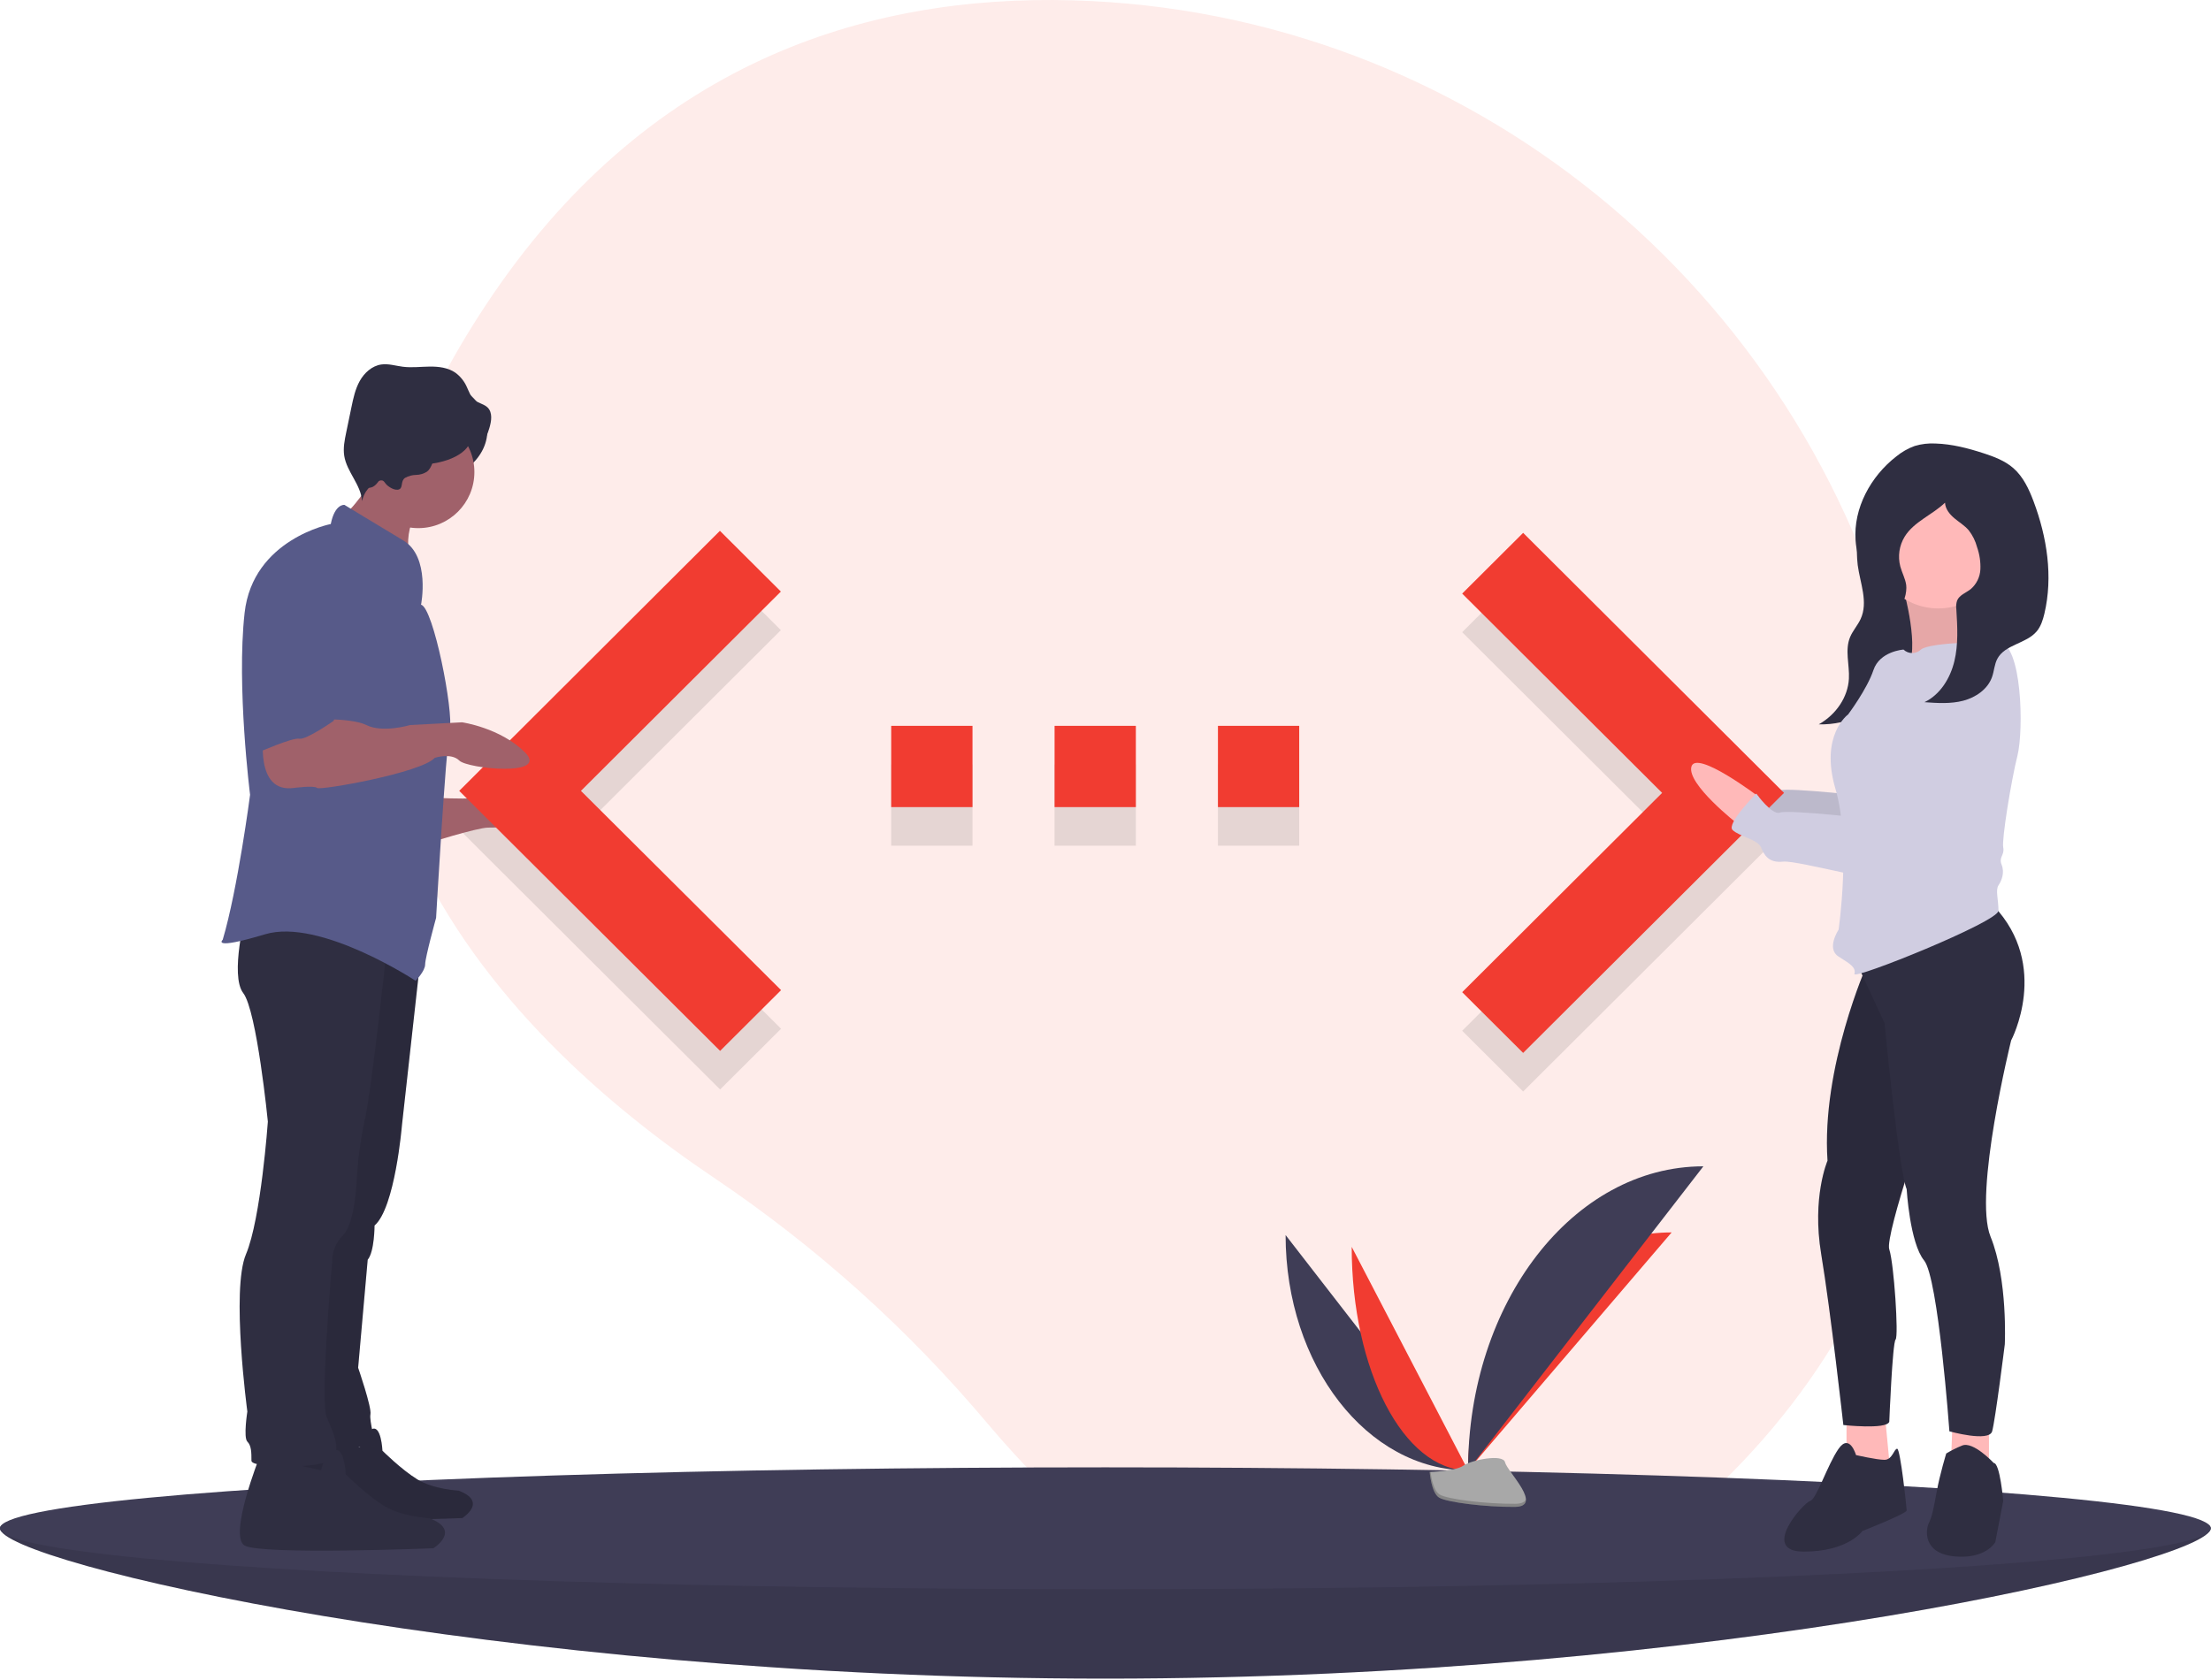
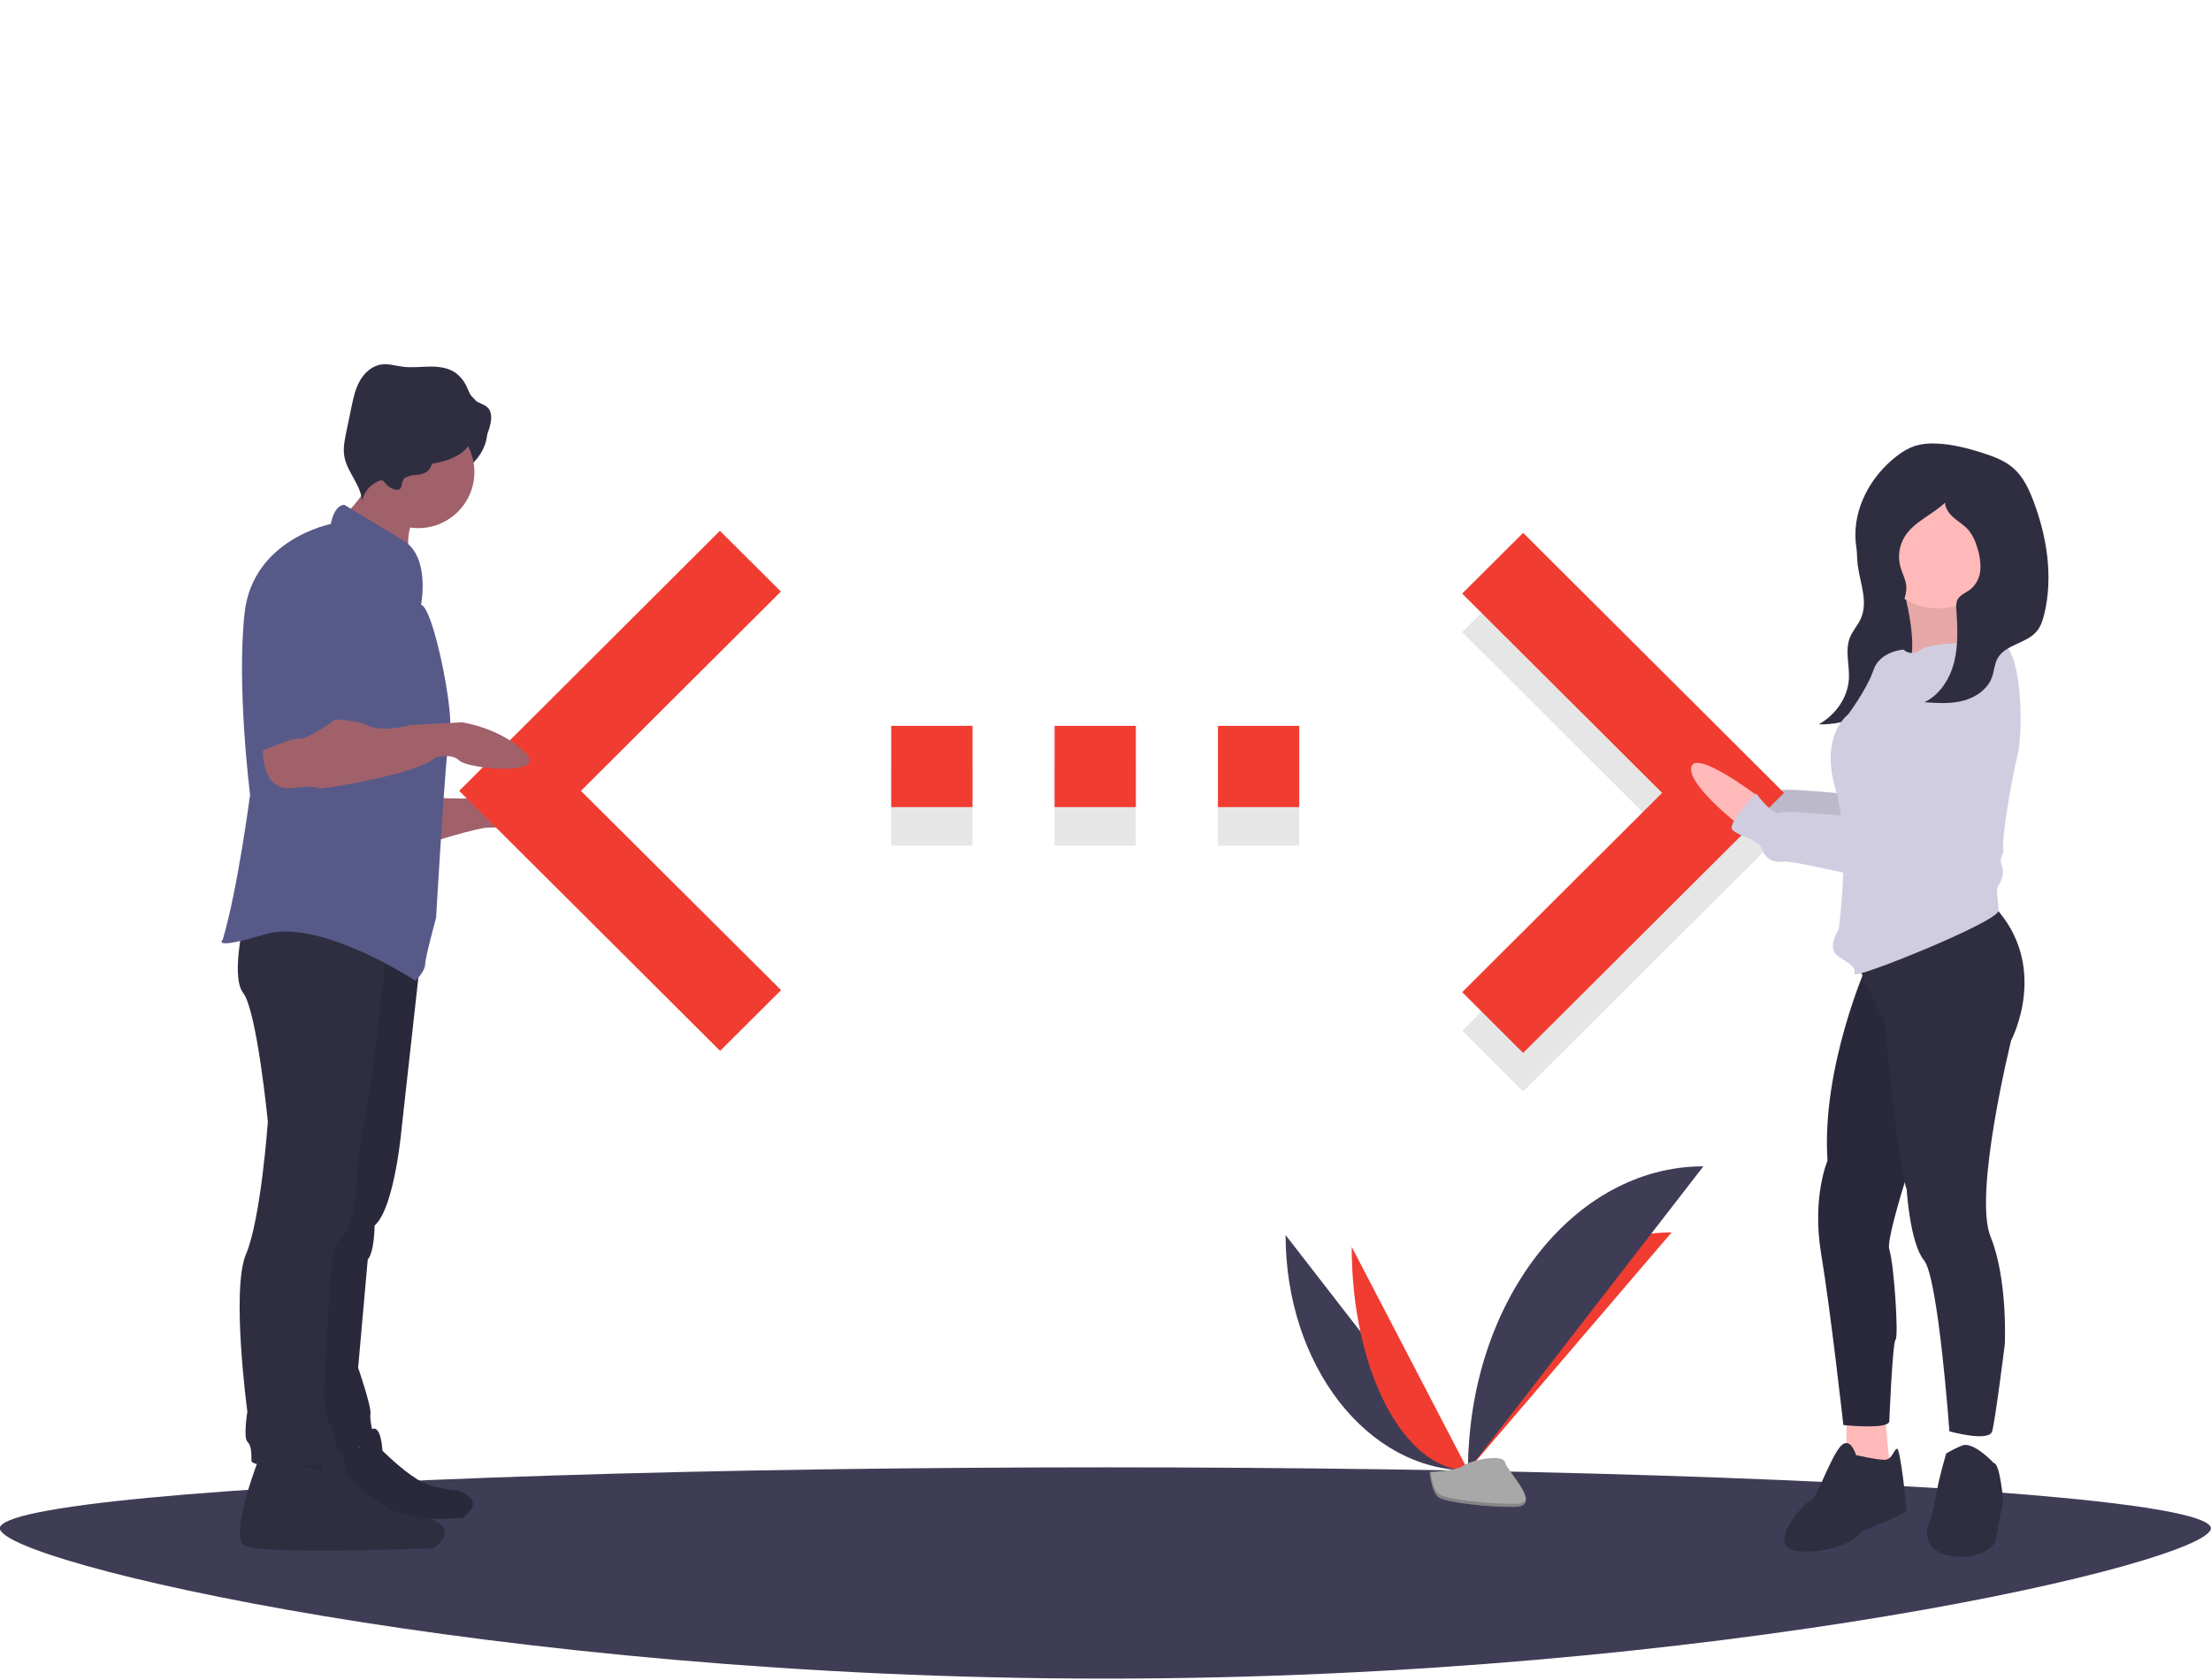
<svg xmlns="http://www.w3.org/2000/svg" width="300px" height="228px" viewBox="0 0 300 228" version="1.1">
  <title>landing-page-graphics-feature-19</title>
  <desc>Created with Sketch.</desc>
  <g id="Page-1" stroke="none" stroke-width="1" fill="none" fill-rule="evenodd">
    <g id="Tech" transform="translate(-1419, -1266)" fill-rule="nonzero">
      <g id="landing-page-graphics-feature-19" transform="translate(1419, 1266)">
-         <path d="M257.779,90.813 C244.595,38.97 199.04,1.547 145.567,0.046 C117.298,-0.748 87.551,8.628 65.893,41.436 C27.177,100.086 68.272,140.614 96.923,159.872 C110.765,169.195 123.237,180.405 133.978,193.177 C153.331,216.142 190.56,244.679 234.899,199.966 C267.036,167.558 266.561,125.346 257.779,90.813 Z" id="Path" fill="#FEECEA" />
        <polygon id="Path" fill="#000000" opacity="0.1" points="198.396 139.89 225.526 112.844 198.396 85.797 206.667 77.554 242.068 112.844 206.667 148.134 198.396 139.89" />
        <path d="M120.924,114.774 L131.952,114.774 L131.952,103.746 L120.924,103.746 L120.924,114.774 Z M176.285,103.746 L165.257,103.746 L165.257,114.774 L176.285,114.774 L176.285,103.746 Z M143.09,114.774 L154.118,114.774 L154.118,103.746 L143.09,103.746 L143.09,114.774 Z" id="Shape" fill="#000000" opacity="0.1" />
-         <polygon id="Path" fill="#000000" opacity="0.1" points="105.98 139.615 78.824 112.568 105.953 85.522 97.682 77.278 62.309 112.568 97.709 147.858" />
        <path d="M299.966,207.41 C299.966,211.978 232.816,227.812 149.983,227.812 C67.15,227.812 0,211.978 0,207.41 C0,202.842 67.15,211.27 149.983,211.27 C232.816,211.27 299.966,202.842 299.966,207.41 Z" id="Path" fill="#3F3D56" />
-         <path d="M299.966,207.41 C299.966,211.978 232.816,227.812 149.983,227.812 C67.15,227.812 0,211.978 0,207.41 C0,202.842 67.15,211.27 149.983,211.27 C232.816,211.27 299.966,202.842 299.966,207.41 Z" id="Path" fill="#000000" opacity="0.1" />
        <ellipse id="Oval" fill="#3F3D56" cx="149.983" cy="207.41" rx="149.983" ry="8.271" />
        <path d="M174.437,167.615 C174.437,185.264 185.509,199.546 199.192,199.546" id="Path" fill="#3F3D56" />
        <path d="M199.192,199.546 C199.192,181.698 211.548,167.256 226.818,167.256" id="Path" fill="#F13C31" />
        <path d="M183.406,169.215 C183.406,185.98 190.467,199.546 199.192,199.546" id="Path" fill="#F13C31" />
        <path d="M199.192,199.546 C199.192,176.741 213.474,158.287 231.123,158.287" id="Path" fill="#3F3D56" />
        <path d="M193.984,199.771 C193.984,199.771 197.495,199.663 198.553,198.91 C199.611,198.156 203.954,197.257 204.216,198.465 C204.478,199.673 209.492,204.475 205.528,204.507 C201.565,204.539 196.319,203.889 195.263,203.246 C194.207,202.603 193.984,199.771 193.984,199.771 Z" id="Path" fill="#A8A8A8" />
        <path d="M205.599,204.086 C201.636,204.118 196.389,203.469 195.333,202.825 C194.529,202.335 194.209,200.578 194.101,199.767 C194.027,199.77 193.984,199.771 193.984,199.771 C193.984,199.771 194.207,202.603 195.263,203.246 C196.319,203.889 201.565,204.539 205.528,204.507 C206.673,204.497 207.068,204.09 207.046,203.487 C206.887,203.852 206.451,204.079 205.599,204.086 Z" id="Path" fill="#000000" opacity="0.2" />
        <path d="M238.631,105.554 C238.631,105.554 230.142,99.109 229.498,101.471 C228.853,103.834 235.726,109.203 235.726,109.203 L238.631,105.554 Z" id="Path" fill="#FFB9B9" />
        <path d="M238.631,105.554 C238.631,105.554 230.142,99.109 229.498,101.471 C228.853,103.834 235.726,109.203 235.726,109.203 L238.631,105.554 Z" id="Path" fill="#000000" opacity="0.1" />
        <path d="M266.653,85.149 C266.653,85.149 256.559,103.19 256.344,105.767 C256.129,108.344 256.129,108.559 255.27,108.344 C254.411,108.129 242.599,106.841 241.525,107.27 C240.451,107.7 238.303,104.693 238.303,104.693 C238.303,104.693 234.223,108.774 235.082,109.633 C235.941,110.492 238.518,110.921 238.948,111.995 C239.377,113.069 240.021,114.143 241.954,113.928 C243.887,113.713 256.988,117.364 258.706,116.72 C260.425,116.076 260.854,115.002 261.713,115.002 C262.572,115.002 264.291,114.143 264.291,113.928 C264.291,113.713 270.304,102.331 270.304,102.331 C270.304,102.331 277.391,86.867 266.653,85.149 Z" id="Path" fill="#D0CDE1" />
        <path d="M266.653,85.149 C266.653,85.149 256.559,103.19 256.344,105.767 C256.129,108.344 256.129,108.559 255.27,108.344 C254.411,108.129 242.599,106.841 241.525,107.27 C240.451,107.7 238.303,104.693 238.303,104.693 C238.303,104.693 234.223,108.774 235.082,109.633 C235.941,110.492 238.518,110.921 238.948,111.995 C239.377,113.069 240.021,114.143 241.954,113.928 C243.887,113.713 256.988,117.364 258.706,116.72 C260.425,116.076 260.854,115.002 261.713,115.002 C262.572,115.002 264.291,114.143 264.291,113.928 C264.291,113.713 270.304,102.331 270.304,102.331 C270.304,102.331 277.391,86.867 266.653,85.149 Z" id="Path" fill="#000000" opacity="0.1" />
        <path d="M252.008,73.256 C251.917,74.396 251.935,75.543 252.063,76.68 C252.389,79.147 253.525,81.719 252.452,84.023 C252.063,84.859 251.403,85.587 251.043,86.433 C250.283,88.224 250.972,90.211 250.869,92.117 C250.735,94.58 249.169,96.952 246.787,98.302 C250.857,98.428 254.728,96.416 257.289,93.673 C259.85,90.931 261.277,87.53 262.346,84.126 C262.895,82.528 263.248,80.869 263.395,79.185 C263.48,78.218 263.367,77.243 263.062,76.322 C262.685,75.421 262.19,74.575 261.589,73.806 C260.948,72.905 260.289,71.985 259.342,71.314 C258.177,70.488 255.93,69.658 254.384,69.779 C252.488,69.926 252.088,71.939 252.008,73.256 Z" id="Path" fill="#2F2E41" />
        <path d="M258.277,79.994 C258.277,79.994 260.639,88.37 258.706,90.733 C256.774,93.095 270.304,89.659 270.304,89.659 C270.304,89.659 263.646,83.001 266.868,78.706 L258.277,79.994 Z" id="Path" fill="#FFB9B9" />
        <path d="M258.277,79.994 C258.277,79.994 260.639,88.37 258.706,90.733 C256.774,93.095 270.304,89.659 270.304,89.659 C270.304,89.659 263.646,83.001 266.868,78.706 L258.277,79.994 Z" id="Path" fill="#000000" opacity="0.1" />
        <polygon id="Path" fill="#F13C31" points="198.396 134.652 225.526 107.605 198.396 80.559 206.667 72.315 242.068 107.605 206.667 142.896 198.396 134.652" />
        <polygon id="Path" fill="#FFB9B9" points="250.545 191.675 250.545 197.903 253.767 201.769 256.559 200.48 255.7 191.46" />
        <path d="M251.834,197.474 C251.834,197.474 250.975,194.467 249.471,196.615 C247.968,198.762 246.465,203.487 245.606,203.702 C244.746,203.917 238.733,210.575 244.746,210.575 C250.76,210.575 252.693,207.783 252.693,207.783 C252.693,207.783 258.706,205.42 258.706,204.991 C258.706,204.561 257.847,196.615 257.418,196.615 C256.988,196.615 256.774,198.118 255.7,198.118 C254.626,198.118 251.834,197.474 251.834,197.474 Z" id="Path" fill="#2F2E41" />
-         <polygon id="Path" fill="#FFB9B9" points="264.935 192.749 264.72 198.548 269.874 200.695 269.874 192.319" />
        <path d="M270.519,198.548 C270.519,198.548 267.727,195.541 266.223,196.185 C265.48,196.484 264.761,196.844 264.076,197.259 C264.076,197.259 263.217,200.051 262.787,202.413 C262.358,204.776 262.143,205.85 261.713,206.709 C261.284,207.568 260.854,210.789 265.15,211.219 C269.445,211.649 270.734,209.286 270.734,209.286 L271.807,203.702 C271.807,203.702 271.378,198.548 270.519,198.548 Z" id="Path" fill="#2F2E41" />
        <path d="M253.337,130.895 C253.337,130.895 247.109,144.855 247.968,157.526 C247.968,157.526 245.82,162.466 247.109,170.198 C248.398,177.93 250.116,193.393 250.116,193.393 C250.116,193.393 255.914,194.037 256.344,192.964 C256.344,192.964 256.774,182.225 257.203,181.795 C257.633,181.366 256.988,171.487 256.344,169.554 C255.7,167.621 262.358,148.506 262.358,148.506 L260.639,124.667 L253.337,130.895 Z" id="Path" fill="#2F2E41" />
        <path d="M253.337,130.895 C253.337,130.895 247.109,144.855 247.968,157.526 C247.968,157.526 245.82,162.466 247.109,170.198 C248.398,177.93 250.116,193.393 250.116,193.393 C250.116,193.393 255.914,194.037 256.344,192.964 C256.344,192.964 256.774,182.225 257.203,181.795 C257.633,181.366 256.988,171.487 256.344,169.554 C255.7,167.621 262.358,148.506 262.358,148.506 L260.639,124.667 L253.337,130.895 Z" id="Path" fill="#000000" opacity="0.1" />
        <path d="M251.619,130.036 L255.7,138.841 C255.7,138.841 257.633,158.815 258.706,161.392 C258.706,161.392 259.136,168.694 261.069,171.057 C263.002,173.419 264.505,194.252 264.505,194.252 C264.505,194.252 269.875,195.756 270.304,194.252 C270.734,192.749 272.022,182.44 272.022,182.44 C272.022,182.44 272.452,173.634 270.089,167.835 C267.727,162.037 272.881,141.204 272.881,141.204 C272.881,141.204 278.251,131.11 270.519,122.948 L251.619,130.036 Z" id="Path" fill="#2F2E41" />
        <circle id="Oval" fill="#FFB9B9" cx="263.002" cy="73.766" r="8.806" />
        <path d="M271.163,87.082 C271.163,87.082 261.928,87.082 260.639,88.156 C259.978,88.785 258.939,88.785 258.277,88.156 C258.277,88.156 255.055,88.37 254.196,90.948 C253.337,93.525 250.76,96.961 250.76,96.961 C250.76,96.961 246.894,99.753 249.042,107.055 C251.19,114.358 249.471,126.17 249.471,126.17 C249.471,126.17 247.753,128.747 249.471,129.821 C251.19,130.895 251.834,131.324 251.619,132.184 C251.404,133.043 271.163,125.096 271.163,123.593 C271.163,122.089 270.734,120.801 271.163,120.156 C271.593,119.512 272.022,118.438 271.593,117.364 C271.163,116.291 272.022,116.076 271.807,115.002 C271.593,113.928 272.881,105.982 273.74,102.545 C274.599,99.109 274.385,87.297 271.163,87.082 Z" id="Path" fill="#D0CDE1" />
        <path d="M238.631,108.131 C238.631,108.131 230.142,101.686 229.498,104.049 C228.853,106.411 235.726,111.78 235.726,111.78 L238.631,108.131 Z" id="Path" fill="#FFB9B9" />
        <path d="M266.653,88.156 C266.653,88.156 256.559,106.196 256.344,108.774 C256.129,111.351 256.129,111.566 255.27,111.351 C254.411,111.136 242.599,109.847 241.525,110.277 C240.451,110.707 238.303,107.7 238.303,107.7 C238.303,107.7 234.223,111.78 235.082,112.639 C235.941,113.499 238.518,113.928 238.948,115.002 C239.377,116.076 240.021,117.15 241.954,116.935 C243.887,116.72 256.988,120.371 258.706,119.727 C260.425,119.083 260.854,118.009 261.713,118.009 C262.572,118.009 264.291,117.15 264.291,116.935 C264.291,116.72 270.304,105.337 270.304,105.337 C270.304,105.337 277.391,89.874 266.653,88.156 Z" id="Path" fill="#D0CDE1" />
        <path d="M258.642,79.392 C258.519,78.52 258.073,77.729 257.844,76.878 C257.481,75.503 257.696,74.04 258.438,72.827 C259.701,70.787 262.181,69.883 263.91,68.22 C263.946,69.067 264.534,69.791 265.183,70.336 C265.833,70.881 266.578,71.323 267.128,71.968 C267.657,72.649 268.042,73.429 268.261,74.263 C268.6,75.229 268.752,76.25 268.709,77.273 C268.659,78.305 268.187,79.272 267.404,79.948 C266.76,80.457 265.86,80.747 265.549,81.507 C265.427,81.887 265.391,82.289 265.446,82.684 C265.593,85.047 265.731,87.452 265.174,89.753 C264.618,92.055 263.255,94.278 261.118,95.298 C262.874,95.423 264.667,95.544 266.37,95.101 C268.074,94.658 269.703,93.542 270.29,91.882 C270.58,91.064 270.607,90.153 271.019,89.389 C272.061,87.454 274.938,87.366 276.351,85.683 C276.916,85.009 277.19,84.141 277.393,83.286 C278.586,78.25 277.748,72.903 275.931,68.057 C275.305,66.387 274.525,64.705 273.182,63.531 C272.04,62.532 270.58,61.982 269.137,61.512 C267.031,60.826 264.861,60.264 262.647,60.192 C261.685,60.135 260.721,60.248 259.798,60.524 C258.887,60.853 258.039,61.336 257.291,61.952 C253.823,64.651 251.462,68.964 251.775,73.347 C251.965,75.999 253.088,78.509 254.532,80.742 C255.037,81.523 256.23,83.188 257.339,82.697 C258.344,82.252 258.773,80.334 258.642,79.392 Z" id="Path" fill="#2F2E41" />
        <path d="M120.924,109.535 L131.952,109.535 L131.952,98.507 L120.924,98.507 L120.924,109.535 Z M176.285,98.507 L165.257,98.507 L165.257,109.535 L176.285,109.535 L176.285,98.507 Z M143.09,109.535 L154.118,109.535 L154.118,98.507 L143.09,98.507 L143.09,109.535 Z" id="Shape" fill="#F13C31" />
        <ellipse id="Oval" fill="#2F2E41" cx="56.852" cy="58.405" rx="9.279" ry="7.238" />
        <path d="M58.429,108.235 C58.429,108.235 66.781,108.791 68.265,107.678 C69.75,106.564 76.06,109.163 76.617,110.647 C77.173,112.132 67.709,112.318 66.224,112.318 C64.739,112.318 57.687,114.545 57.687,114.545 L58.429,108.235 Z" id="Path" fill="#A0616A" />
        <path d="M41.232,194.685 C41.232,194.685 37.34,204.5 39.371,205.684 C41.401,206.869 62.723,206.023 62.723,206.023 C62.723,206.023 66.277,203.823 62.216,202.3 C62.216,202.3 58.831,202.131 56.631,200.777 C54.431,199.423 51.893,196.885 51.893,196.885 C51.893,196.885 51.724,193.162 50.37,194.008 C49.551,194.548 48.998,195.408 48.847,196.377 L41.232,194.685 Z" id="Path" fill="#2F2E41" />
        <path d="M41.232,194.685 C41.232,194.685 37.34,204.5 39.371,205.684 C41.401,206.869 62.723,206.023 62.723,206.023 C62.723,206.023 66.277,203.823 62.216,202.3 C62.216,202.3 58.831,202.131 56.631,200.777 C54.431,199.423 51.893,196.885 51.893,196.885 C51.893,196.885 51.724,193.162 50.37,194.008 C49.551,194.548 48.998,195.408 48.847,196.377 L41.232,194.685 Z" id="Path" fill="#000000" opacity="0.1" />
        <polygon id="Path" fill="#F13C31" points="105.98 134.376 78.824 107.33 105.953 80.283 97.682 72.04 62.309 107.33 97.709 142.62" />
        <path d="M35.231,197.687 C35.231,197.687 30.962,208.451 33.189,209.751 C35.416,211.05 58.8,210.122 58.8,210.122 C58.8,210.122 62.698,207.709 58.244,206.039 C58.244,206.039 54.532,205.853 52.119,204.369 C49.707,202.884 46.923,200.1 46.923,200.1 C46.923,200.1 46.737,196.017 45.253,196.945 C44.354,197.537 43.748,198.48 43.582,199.543 L35.231,197.687 Z" id="Path" fill="#2F2E41" />
        <path d="M57.13,129.392 L54.532,152.775 C54.532,152.775 53.604,163.911 50.82,166.323 C50.82,166.323 50.82,169.849 49.892,170.963 L48.593,185.624 C48.593,185.624 50.449,191.006 50.263,191.934 C50.078,192.862 51.006,195.832 50.82,196.203 C50.635,196.574 41.912,196.203 41.912,196.203 L43.768,166.323 L49.521,124.752 L57.13,129.392 Z" id="Path" fill="#2F2E41" />
        <path d="M57.13,129.392 L54.532,152.775 C54.532,152.775 53.604,163.911 50.82,166.323 C50.82,166.323 50.82,169.849 49.892,170.963 L48.593,185.624 C48.593,185.624 50.449,191.006 50.263,191.934 C50.078,192.862 51.006,195.832 50.82,196.203 C50.635,196.574 41.912,196.203 41.912,196.203 L43.768,166.323 L49.521,124.752 L57.13,129.392 Z" id="Path" fill="#000000" opacity="0.1" />
        <path d="M52.49,128.649 C52.49,128.649 50.449,147.765 49.521,151.848 C48.938,154.536 48.565,157.267 48.408,160.013 C48.408,160.013 48.222,165.952 46.552,167.622 C45.564,168.6 45.026,169.945 45.067,171.334 C45.067,171.334 43.397,190.078 44.325,192.305 C45.253,194.532 46.18,196.388 45.253,197.873 C44.325,199.358 34.117,199.358 34.117,198.244 C34.117,197.131 34.117,196.203 33.561,195.646 C33.004,195.089 33.561,191.563 33.561,191.563 C33.561,191.563 31.334,175.046 33.375,170.221 C35.416,165.395 36.344,152.219 36.344,152.219 C36.344,152.219 34.86,137.186 33.004,134.774 C31.148,132.361 33.375,123.824 33.375,123.824 L52.49,128.649 Z" id="Path" fill="#2F2E41" />
        <path d="M47.265,69.288 C47.481,69.779 47.998,70.053 48.468,70.312 C51.192,71.813 53.473,73.989 55.72,76.141 C55.16,74.24 55.279,72.204 56.058,70.383 C56.327,69.761 56.678,69.094 56.486,68.445 C56.345,67.967 55.939,67.623 55.545,67.319 C54.628,66.61 53.67,65.956 52.675,65.361 C51.98,64.945 50.552,63.838 49.754,63.959 C49.712,65.036 49.691,65.999 49.219,67.006 C49.107,67.245 47.348,69.476 47.265,69.288 Z" id="Path" fill="#A0616A" />
        <circle id="Oval" fill="#A0616A" cx="56.759" cy="64.065" r="7.609" />
        <path d="M57.13,82.067 C57.13,82.067 58.429,75.571 54.717,73.344 C51.006,71.117 46.737,68.519 46.737,68.519 C46.737,68.519 45.438,68.334 44.881,71.117 C44.881,71.117 34.303,73.159 33.189,83.181 C32.076,93.202 33.932,107.864 33.932,107.864 C33.932,107.864 32.261,120.669 30.22,127.536 C30.22,127.536 28.55,129.02 35.973,126.793 C43.397,124.566 56.388,133.103 56.388,133.103 C56.388,133.103 57.687,131.804 57.687,130.876 C57.687,129.948 59.172,124.566 59.172,124.566 C59.172,124.566 60.471,101.739 61.027,99.141 C61.584,96.543 58.8,82.438 57.13,82.067 Z" id="Path" fill="#575A89" />
        <path d="M54.966,64.849 C55.423,64.596 55.935,64.459 56.458,64.452 C56.981,64.444 57.492,64.291 57.934,64.012 C58.653,63.46 58.706,62.393 59.231,61.655 C59.993,60.587 61.511,60.458 62.822,60.512 C63.624,60.545 64.487,60.592 65.163,60.159 C65.856,59.714 66.17,58.875 66.403,58.085 C66.68,57.151 66.859,56.009 66.174,55.316 C65.698,54.835 64.948,54.74 64.419,54.317 C63.871,53.879 63.646,53.166 63.348,52.531 C63.01,51.757 62.474,51.086 61.794,50.584 C60.798,49.892 59.525,49.737 58.311,49.75 C57.098,49.763 55.879,49.922 54.675,49.773 C53.688,49.651 52.704,49.323 51.721,49.468 C50.467,49.654 49.431,50.599 48.813,51.706 C48.195,52.812 47.931,54.074 47.674,55.315 L46.975,58.689 C46.758,59.736 46.54,60.81 46.708,61.866 C47.055,64.054 48.99,65.793 49.123,68.004 C49.381,66.764 50.245,65.736 51.423,65.269 C51.569,65.198 51.734,65.178 51.892,65.212 C52.084,65.274 52.196,65.466 52.318,65.627 C52.636,66.05 53.634,66.691 54.2,66.391 C54.707,66.123 54.329,65.281 54.966,64.849 Z" id="Path" fill="#2F2E41" />
        <path d="M35.788,99.512 C35.788,99.512 34.489,107.678 39.871,106.936 C39.871,106.936 42.654,106.564 43.025,106.936 C43.397,107.307 57.13,104.894 58.986,102.853 C58.986,102.853 61.213,102.11 62.326,103.224 C63.44,104.337 74.575,105.451 71.235,102.11 C67.894,98.77 62.698,98.027 62.698,98.027 L55.645,98.399 C55.645,98.399 51.934,99.512 49.707,98.399 C47.48,97.285 41.17,97.656 41.17,97.656 L35.788,99.512 Z" id="Path" fill="#A0616A" />
        <path d="M43.397,73.716 C43.397,73.716 35.045,74.644 35.045,86.707 L35.045,102.11 C35.045,102.11 39.685,100.069 40.613,100.254 C41.541,100.44 45.253,97.842 45.253,97.842 C45.253,97.842 49.521,87.82 49.15,85.036 C48.779,82.253 48.964,74.087 43.397,73.716 Z" id="Path" fill="#575A89" />
        <ellipse id="Oval" fill="#2F2E41" cx="56.759" cy="59.333" rx="7.145" ry="3.712" />
-         <ellipse id="Oval" fill="#2F2E41" cx="50.078" cy="59.982" rx="2.505" ry="6.217" />
      </g>
    </g>
  </g>
</svg>